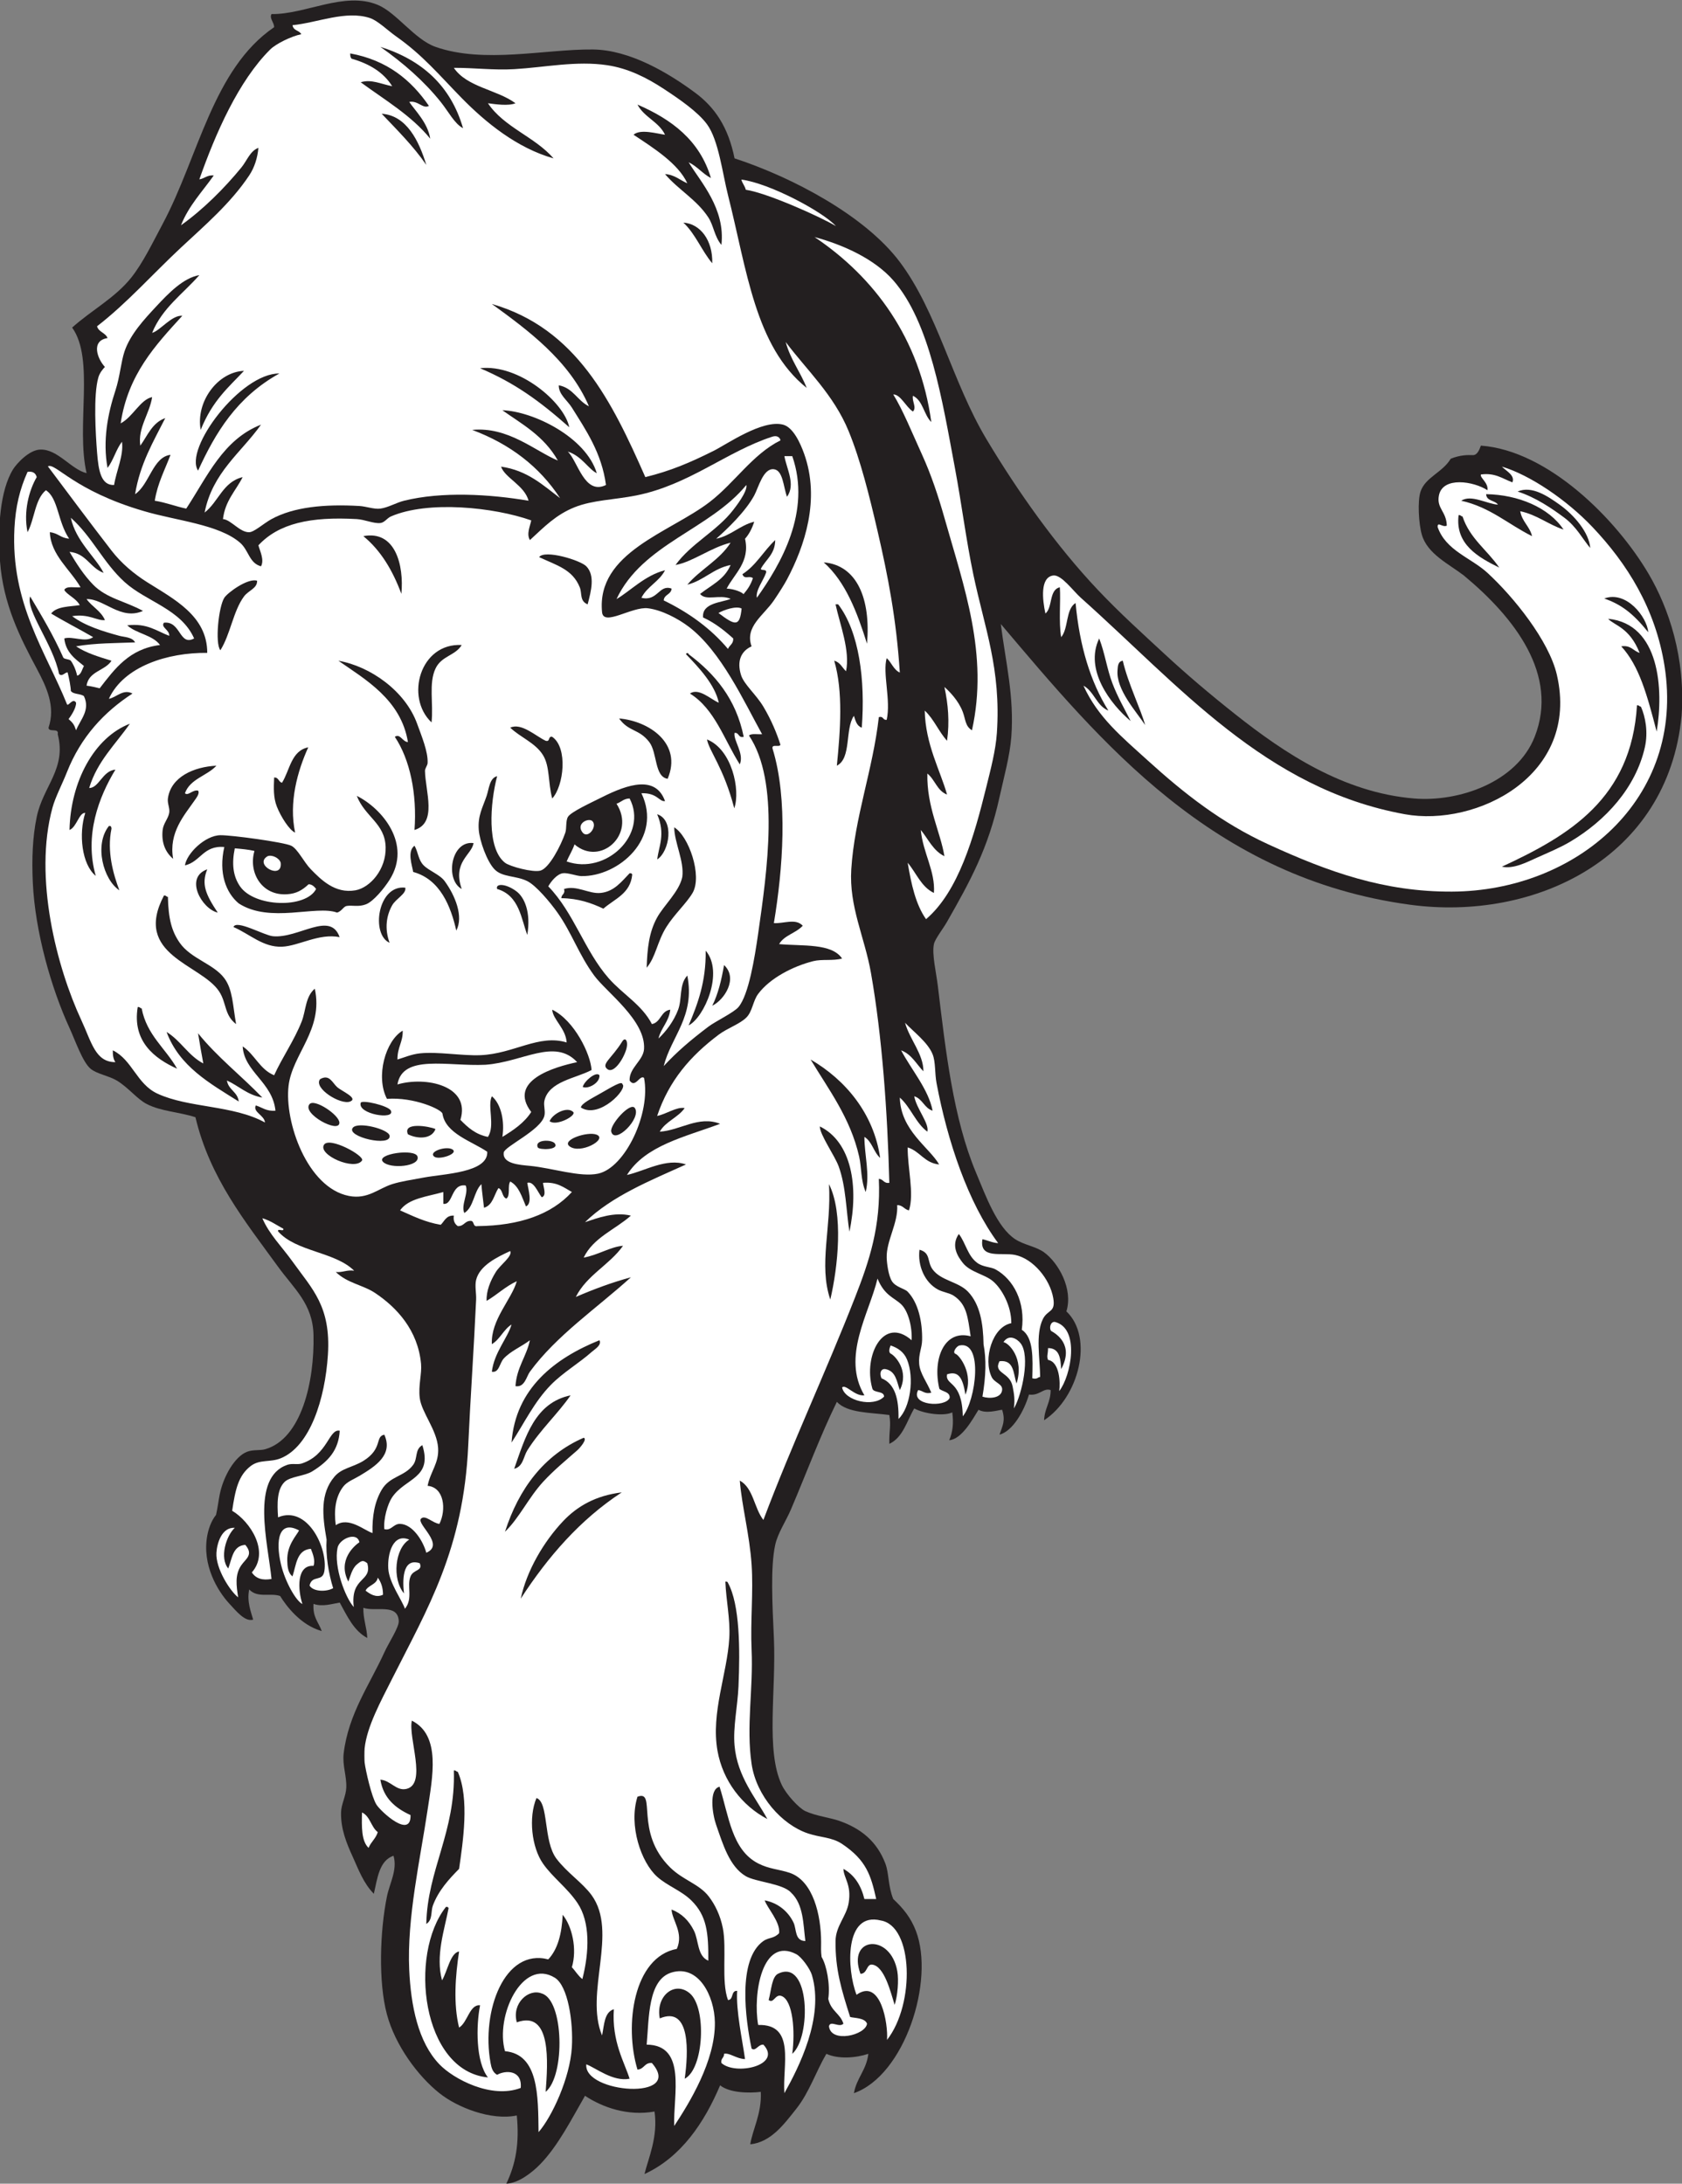
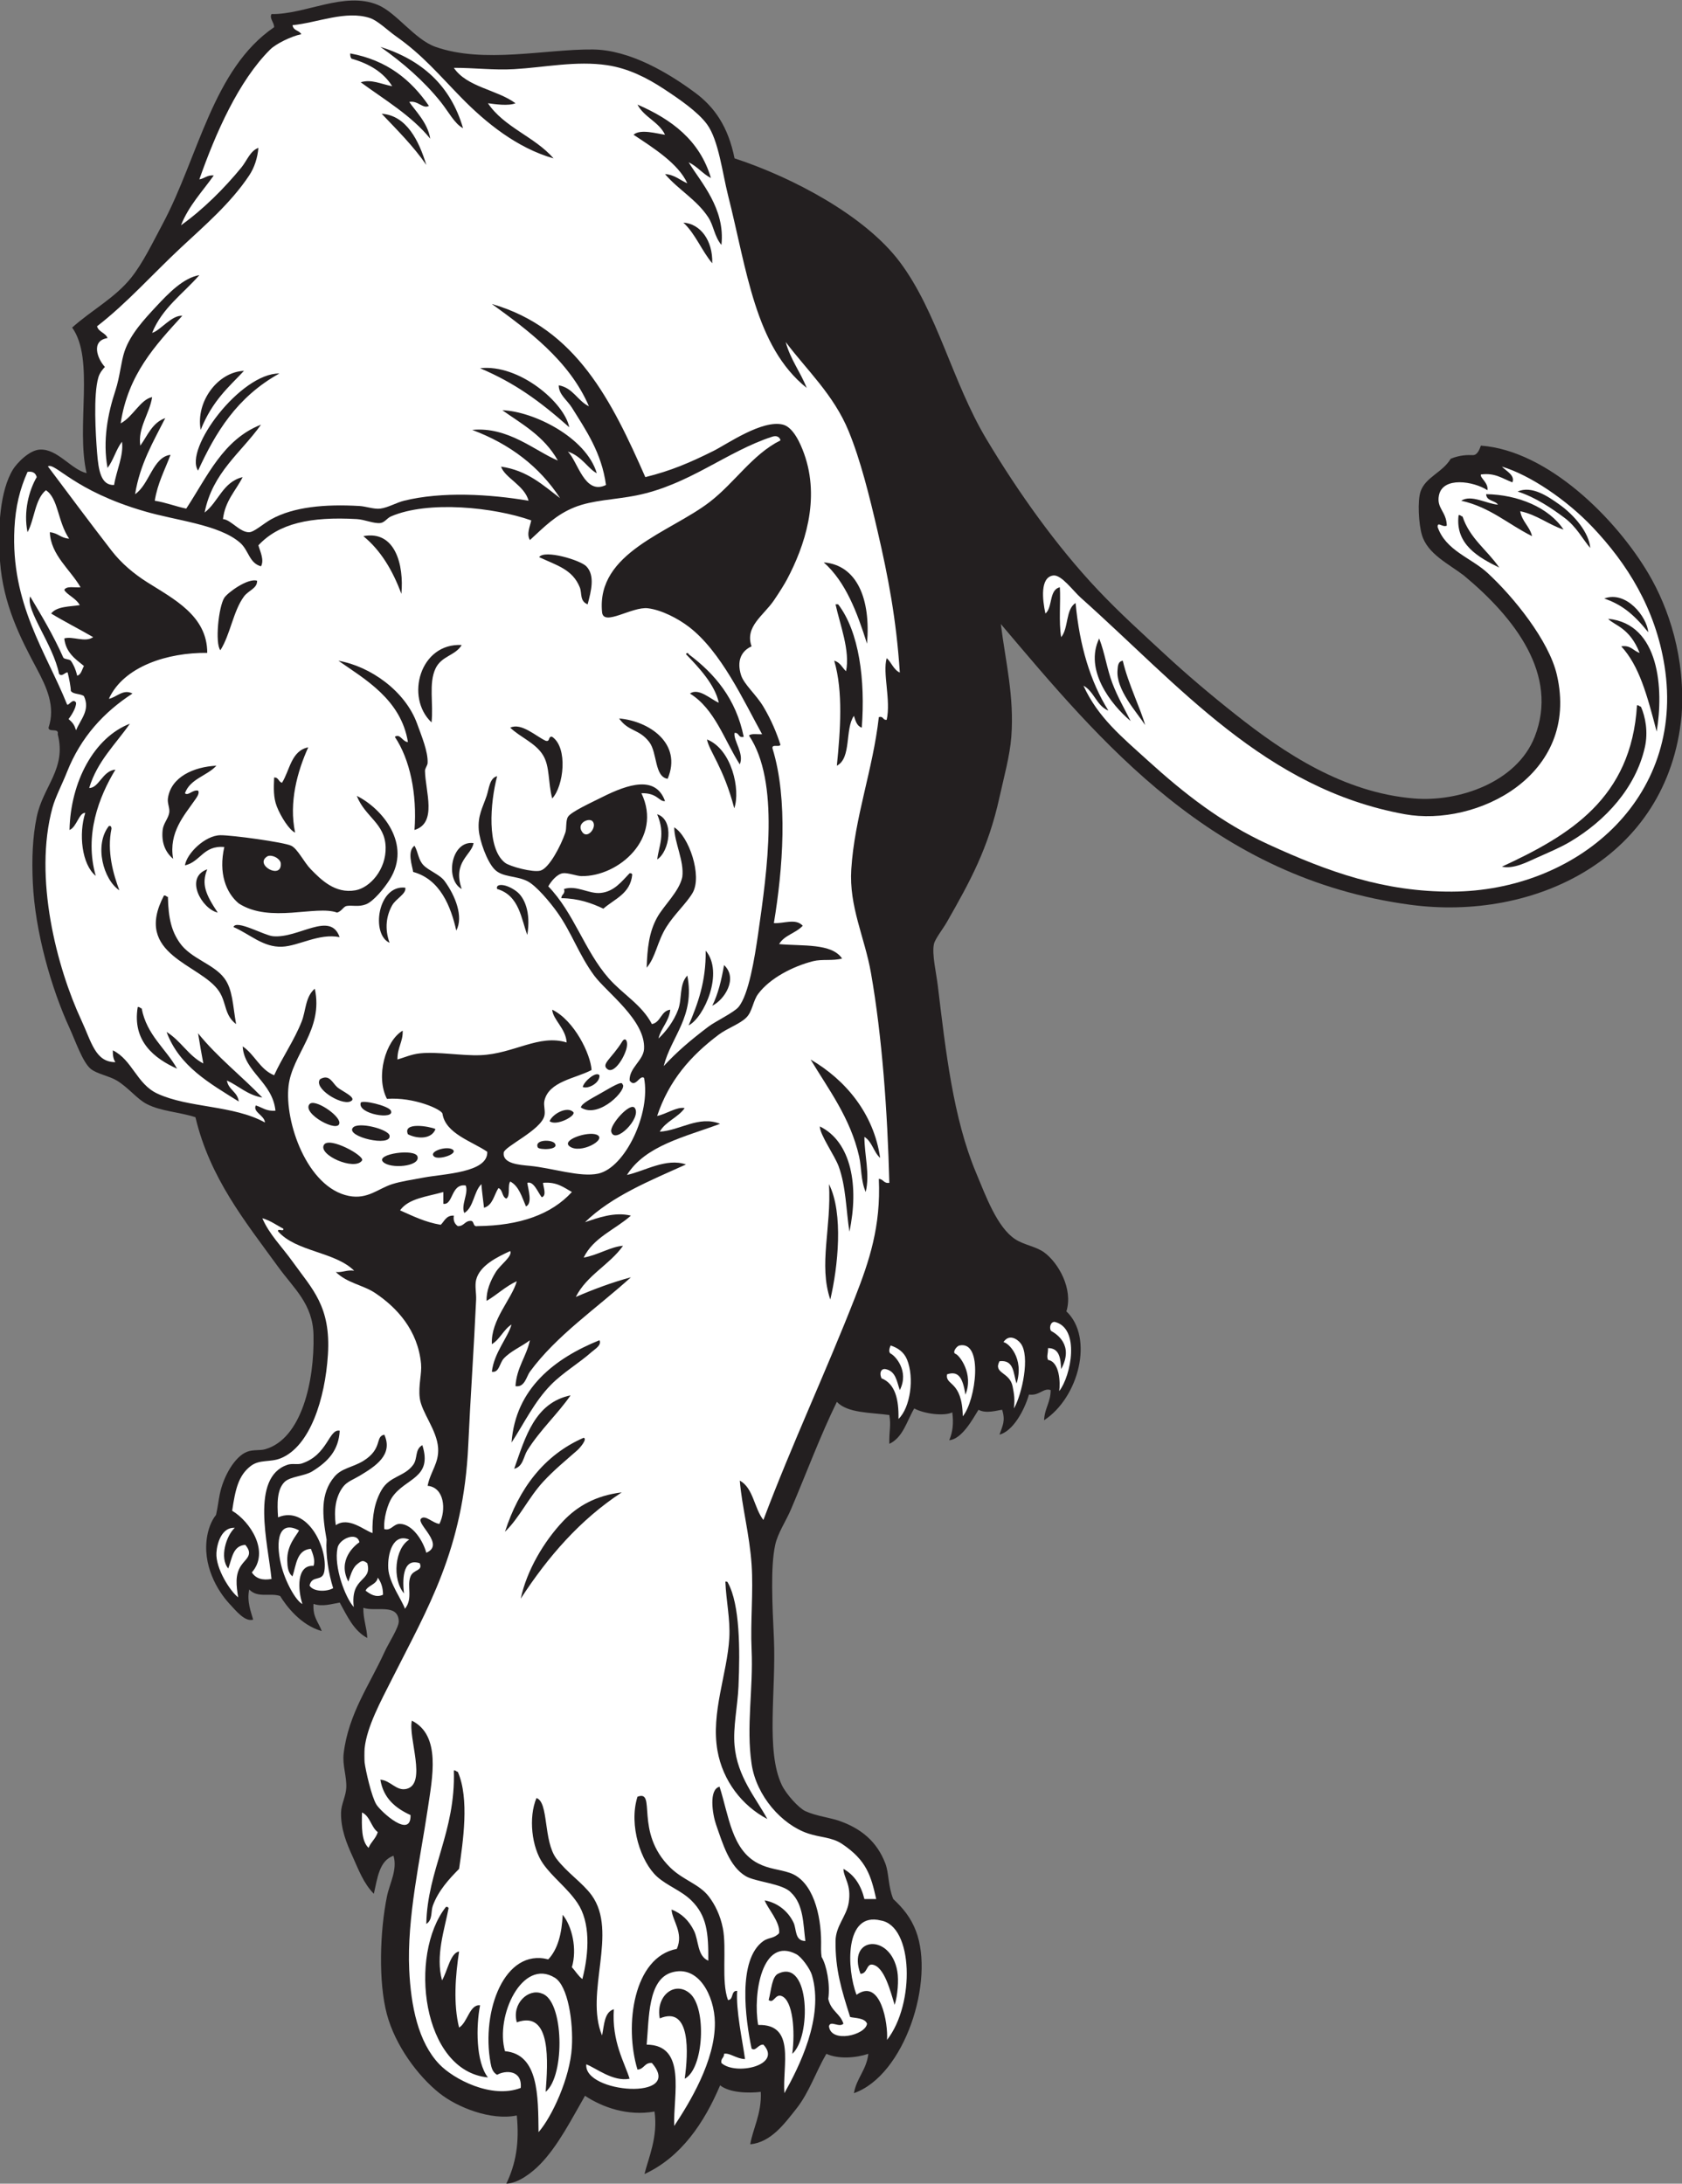
<svg xmlns="http://www.w3.org/2000/svg" viewBox="0 0 615.36 798.867" height="798.867" width="615.36" xml:space="preserve" id="svg2" version="1.1">
  <rect x="0" y="0" width="615.36" height="798.867" fill="#808080" stroke="none" />
  <defs id="defs6" />
  <g transform="matrix(1.333,0,0,-1.333,0,798.867)" id="g10">
    <g transform="scale(0.1)" id="g12">
      <path id="path14" style="fill:#231f20;fill-opacity:1;fill-rule:evenodd;stroke:none" d="m 2016.01,5558.4 c 159.74,-52.33 358.52,-157.58 453.59,-284.4 103.18,-137.63 143.97,-329.5 237.6,-486 87.24,-145.82 192.31,-293.74 306,-414 60.56,-64.05 122.28,-119.57 183.6,-176.4 59.58,-55.2 124.72,-110.51 194.4,-165.6 132.06,-104.4 294.61,-214.17 489.6,-230.4 122.72,-10.22 282.01,44.21 331.2,169.2 66.96,170.16 -54.77,326.85 -194.4,442.81 -41.68,31.88 -99.85,59.07 -115.2,111.6 -8.79,30.03 -12.36,92.57 -3.6,118.79 13.1,39.25 60.44,52.4 82.8,90 25.56,10.49 46.3,10.47 60.59,9.94 11.84,-0.43 18.04,14.14 22.2,26.06 184.46,-13.51 372.17,-201.6 460.81,-352.8 54.21,-92.44 101.44,-229.17 90,-388.8 -37.88,-392.41 -404.42,-564.45 -745.2,-518.4 -541.91,73.22 -849.39,447.05 -1123.2,770.41 13,-104.11 37.22,-198.56 28.8,-309.61 -3.98,-52.5 -20.5,-111.44 -32.4,-165.6 -31.02,-141.16 -80.59,-230.72 -144,-342 -11.31,-19.84 -33.01,-47.04 -36,-61.2 -5.9,-27.9 6.29,-77.65 10.8,-115.2 21.63,-179.92 42.21,-362.19 104.4,-511.19 27.23,-65.24 58.29,-151.06 107.99,-183.6 24.33,-15.94 56.59,-19.63 79.21,-36.01 38.79,-28.11 80.35,-100.22 61.2,-162 75.74,-71.62 34.38,-236.29 -61.2,-298.8 1.2,32.42 17.99,49.21 18.01,82.81 -19.94,6.95 -30.73,-16.35 -59.51,-12.29 -13.46,-45.35 -44.1,-100.09 -80.9,-110.11 8.32,24.98 16.92,37.55 7.2,68.39 -11.69,-1.13 -43.8,-11.87 -64.8,0 -15.81,-25.52 -45.57,-80.62 -80.35,-83.61 9.63,22.52 12.32,46.62 8.36,76.41 -22.59,-11.02 -77.19,-4.14 -104.41,10.8 -20.5,-34.71 -30.74,-79.65 -68.4,-97.19 -0.78,38.34 5.15,49.14 0,79.2 -52.98,7.01 -114.83,5.16 -144,36 -45.69,-93.36 -82.31,-192.68 -126,-295.2 -13.37,-31.39 -36.24,-65.08 -43.2,-97.21 -13.24,-61.09 -7.84,-162.26 -3.6,-255.6 6.56,-144.3 -22.96,-309.01 21.6,-403.21 12.23,-25.84 46.91,-63.78 64.8,-71.99 29.81,-13.65 67.63,-17.63 93.82,-26.912 58.94,-20.879 102.69,-56.172 125.78,-117.09 10.07,-26.582 7.09,-61.582 21.6,-97.187 27.54,-25.625 48.41,-51.504 62.22,-87.637 52.23,-136.699 -30.78,-396.23 -170.21,-445.176 7.32,41.875 34.62,63.77 39.59,108.008 -34.22,-11.484 -82.4,-15.117 -115.2,0 -28.68,-48.828 -46.91,-106.054 -82.8,-151.211 -32.84,-41.308 -68.91,-91.211 -126,-97.187 5.3,38.125 32.1,85.332 28.8,144.004 -31.29,-3.985 -85.7,-3.145 -111.6,17.988 C 1932.89,167.109 1869.18,72.539 1768.86,26.465 1779.4,70.078 1806.32,127.93 1796.4,198.008 1723.11,184.98 1654.16,209.023 1605.6,241.211 1569.84,179.355 1532.33,104.727 1483.2,54.004 1460.08,30.117 1422.86,1.27 1389.6,0 c 26.21,54.668 36.11,111.367 28.8,187.207 -70.37,-14.648 -162.97,21.797 -212.39,61.191 -59.52,47.442 -121.13,131.075 -144.01,215.997 -23.86,88.554 -19.5,228.183 0,324.003 7.28,35.762 29.37,73.204 18,111.602 -39.34,-13.457 -44.03,-61.562 -53.99,-104.395 -28.705,29.102 -42.354,67.325 -57.612,100.801 -17.378,38.106 -33.261,76.66 -32.39,122.404 0.422,22.54 13.527,44.9 14.39,68.4 1.184,32.11 -11.05,61.19 -7.195,93.59 12.895,108.48 71.547,188.97 111.597,277.21 12.43,27.4 40.58,68.9 39.6,86.38 -2.76,49.13 -63.15,24.3 -97.205,36.02 -0.453,-31.66 9.445,-52.97 10.805,-82.81 -37.434,20.17 -55.047,60.15 -75.602,97.2 -22.535,-3.71 -47.617,-12.24 -72,-3.59 -2.316,-37.13 13.407,-49.02 22.625,-74.61 -58.25,16.35 -97.695,69.49 -114.179,96.21 -26.117,9.48 -62.211,-6.58 -84.844,17.99 -7.297,-32.66 5.531,-63.53 10.801,-82.79 -22.313,-6.88 -46.465,23.53 -64.801,43.2 -33.18,35.57 -75.844,107.21 -61.199,187.19 2.933,16.03 9.875,39.63 24.097,57.01 4.352,18.55 6.696,39.22 10.2,56.48 10.207,50.38 41.629,103.64 74.5,116.61 17.308,6.83 35.785,2.98 50.402,7.2 99.844,28.87 135.32,186.49 132.398,313.5 -1.964,85.41 -53.015,126.29 -97.195,187.21 -89.859,123.86 -187.168,243.04 -226.801,410.39 -44.914,14.61 -93.332,15.78 -133.199,36.01 -26.902,13.64 -50.945,45.65 -82.805,64.79 -21.371,12.85 -55.171,18.12 -72,32.4 -21.882,18.59 -41.894,77.43 -57.593,111.6 -49.692,108.13 -94.629,263.64 -100.805,399.6 -2.957,65.19 -0.664,124.87 10.805,180 17.508,84.23 82.207,132.12 57.593,226.8 4.204,18.61 -25.031,3.77 -25.195,18 19.488,57.54 -4.805,110.43 -32.398,162 C 55.512,4242.63 8.645,4334.46 0,4453.2 c -6.566,90.24 -0.137,193.87 36.008,252.01 9.524,15.33 44.637,54.03 75.594,53.99 47.285,0.79 83.691,-54.47 125.996,-64.8 -29.645,129.96 22.894,312.42 -39.594,399.6 53.164,47.75 117.543,81.18 161.996,136.8 32.129,40.21 59.23,96.75 86.402,147.6 98.422,184.19 137.653,425.21 305.996,540 -0.152,13.73 -13.793,24.19 -7.199,36 92.285,-1.64 199.895,63.29 291.601,25.21 51.49,-21.39 101.14,-95.05 158.4,-115.21 133.28,-46.92 301.99,-5.86 432,-7.2 101.33,-1.04 207.47,-64.41 280.8,-118.8 53.97,-40.02 90.76,-94.13 108.01,-180 v 0" />
      <path id="path16" style="fill:#ffffff;fill-opacity:1;fill-rule:evenodd;stroke:none" d="m 4122,4712.4 c 77.3,-23 178.04,-91.48 248.4,-165.6 95.36,-100.47 173.12,-223.96 198,-381.59 57.74,-365.78 -243.23,-617.61 -583.2,-619.21 -186.27,-0.88 -338.83,53.83 -504,129.6 -128.58,58.99 -230.69,139.13 -331.2,230.4 -71.45,64.89 -136.52,117.81 -176.39,205.2 29.57,-16.02 35.9,-55.28 68.39,-68.4 -49.29,79.11 -79.14,177.67 -90,295.2 -27.64,-16.75 -19.04,-69.76 -39.6,-93.6 -7.09,42.79 -0.96,98.9 -3.6,136.8 -30.37,-6.82 -19.16,-55.24 -39.6,-72 -8.32,38.21 -14.96,99.74 21.6,104.41 22.16,2.81 54.54,-42.44 75.59,-61.21 269.26,-240.07 506.14,-524.43 889.21,-594 195.76,-35.55 481.61,105.54 417.25,382.84 -21.76,93.78 -119.21,214.15 -190.45,279.56 -45.7,41.95 -114.26,60.83 -136.8,126 -0.28,16.13 13.34,-2.19 25.2,3.61 -0.73,38.72 -28.57,47.21 -21.6,82.79 10.4,53.03 95.81,38.89 133.2,14.4 2.88,20.99 -21.18,33.9 -18.01,43.2 38.75,5.22 57.71,-10.68 86.41,-21.6 8.32,19.07 -17.8,31.77 -28.8,43.2 z M 4280.4,4608 c -31.64,22.55 -76.11,53.21 -115.2,36 48.92,-15.58 94.78,-46.81 128.47,-72 33.18,-24.79 49.31,-57.5 70.84,-83 -3.13,42.25 -43.72,90.21 -84.11,119 z m -201.6,28.8 c 0.8,-19.6 24.27,-16.52 32.4,-28.8 -31.13,2.23 -73.29,28.6 -100.8,10.8 79.52,-17.67 129.33,-65.07 194.4,-97.2 -6.49,27.11 -27.53,39.67 -32.4,68.4 46.49,-9.91 76.48,-36.32 118.8,-50.39 -40.19,60.66 -124.85,95.86 -212.4,97.19 z m 36,-201.59 c -32.57,47.82 -80.96,79.83 -100.8,140.39 -4.61,0.2 -4.98,4.62 -10.8,3.6 -10.04,-80.95 56.1,-116.62 111.6,-143.99 z m 288.3,-84.71 c 45.59,-16.45 76.9,-38.41 120.7,-92.69 -3.59,42.25 -60.29,114.88 -120.7,92.69 z m 96.9,-149.3 c -17.45,5.35 -23.73,21.86 -50.4,18 49.42,-53.72 70.74,-132.87 97.2,-234 19.4,114.88 8.83,295.76 -133.19,309.6 17.07,-18.65 58.71,-23.41 86.39,-93.6 z M 3103.2,4014 c -16.91,33.72 -35.72,65.65 -50.4,104.4 -14.6,38.53 -20.3,81.67 -36,122.4 -41.39,-86.1 31.52,-180.65 86.4,-226.8 z m -36,140.4 c -5.23,-53.67 52.76,-115.73 75.6,-151.2 -10.39,40.15 -47.51,115.6 -61.2,176.41 -14.01,-1.75 -13.57,-16.75 -14.4,-25.21 z m 1054.8,-540 c 32.26,-6.77 66.43,11.41 97.2,25.21 29.22,13.09 63.18,27.28 90,43.19 97.6,57.9 180.18,148.36 205.19,259.2 9.53,42.16 1.49,83.85 -10.78,111.61 -4.61,0.19 -5,4.61 -10.81,3.59 -15.5,-255.71 -185.4,-357 -370.8,-442.8 v 0" />
      <path id="path18" style="fill:#ffffff;fill-opacity:1;fill-rule:evenodd;stroke:none" d="m 75.602,4698 c 15.453,2.25 22.324,-4.08 25.203,-14.39 -20.938,-35.65 -37.043,-94.73 -25.203,-151.21 19.426,35.77 20.047,90.35 50.406,115.2 34.34,-22.39 31.898,-85.81 63.734,-132.97 -24.371,2.03 -29.199,15.12 -52.945,17.77 2.301,-62.51 56.23,-102.44 84.281,-151.2 -16.488,-1.51 -38.515,4.64 -44.676,-7.2 7.043,-13.26 32.016,-22.4 42.559,-41.72 -26.324,-4.37 -62.906,-2.73 -78.563,-23.08 37.329,-22.67 77.27,-42.72 115.204,-64.8 -21.391,-15.67 -57.332,3.51 -79.2,-3.6 4.391,-38.81 30.118,-56.28 53.996,-75.59 -5.32,-9.08 -7.269,-23.51 -18.546,-26.64 -4.899,20.86 -12.633,34.6 -17.454,41.04 -4.601,4.99 -15.89,3.3 -20.496,8.29 -28.711,64.29 -59.359,114.55 -91.097,168.1 -13.25,-36.73 63.758,-133.03 79.191,-212.39 8.067,-9.6 17.262,5.48 23.641,3.85 4.035,-16.26 8.644,-39.55 8.761,-50.66 6.778,-10.02 26.653,-6.94 36,-14.4 18.036,-38.72 -9.972,-64.24 -21.597,-93.6 -5.067,15.33 -8.957,20.7 -20.594,30.7 6.219,8.18 21.086,30.01 20.594,44.9 -8.93,15.56 -22.399,-13.04 -25.203,-3.6 -57.813,143.58 -154.614,275.47 -143.996,482.4 3.051,59.51 14.695,107.25 36,154.8 v 0" />
-       <path id="path20" style="fill:#ffffff;fill-opacity:1;fill-rule:evenodd;stroke:none" d="m 2048.4,4662 c 3.98,-18.16 -31.49,-62.5 -36,-68.39 -44.33,-57.85 -115.38,-91.81 -158.4,-151.21 47.75,8.67 96.29,47.7 151.2,61.21 -30.31,-47.7 -82.95,-73.06 -118.8,-115.21 46,11.6 70.73,44.48 118.8,54 -17.35,-40.24 -51.54,-54.08 -83.76,-79.46 16.14,-20.28 53.69,-0.21 83.96,-13.41 -23.12,-10.25 -79.52,-10.21 -75.8,-51.13 32.14,-14.66 58.11,-35.49 82.8,-57.6 0.85,-15.25 -10.5,-18.3 -14.4,-28.8 -47.12,56.08 -106.98,99.43 -176.4,133.21 1.17,16.82 20.42,15.57 21.6,32.39 -34.77,12.62 -37.95,-36.04 -82.8,-25.2 15.58,31.23 49.13,44.47 64.8,75.6 -54.89,-13.62 -97.25,-58.59 -133.2,-79.2 71.45,151.75 255.85,190.55 356.4,313.2 v 0" />
-       <path id="path22" style="fill:#ffffff;fill-opacity:1;fill-rule:evenodd;stroke:none" d="m 194.398,4572 c 58.555,-51.94 88.957,-123.21 147.598,-176.4 59.703,-54.14 154.981,-73.83 190.809,-154.8 -41.129,-22.15 -36.149,48.66 -82.805,43.2 -9.926,-12.52 16.055,-19.8 14.398,-36 -34.812,13.19 -60.57,35.43 -115.199,28.8 25.02,-22.98 69.766,-26.23 90,-54 -84.465,-10.34 -124.195,-65.4 -165.601,-118.8 -11.86,2.54 -23.012,5.79 -36,7.2 5.644,39.96 50.601,40.6 68.41,68.41 -34.793,10.8 -69.961,21.24 -97.207,39.59 52.941,9.24 110.219,8.65 162.004,10.8 -7.543,14.69 -30.16,14.44 -43.207,18 -45.192,12.35 -94.024,27.19 -129.594,54 46.742,7.29 68.406,-13.5 90,-10.8 -10.797,25.21 -35.445,36.55 -50.406,57.6 46.91,1.93 93.91,-59.66 154.8,-32.4 -48.66,26.8 -99.972,34.22 -136.796,72 -25.235,25.89 -45.668,57.58 -64.797,90 46.383,-4.01 56.539,-44.26 93.593,-57.6 -22.433,43.69 -76.347,86.76 -90,151.2 v 0" />
-       <path id="path24" style="fill:#ffffff;fill-opacity:1;fill-rule:evenodd;stroke:none" d="m 1584,3078 c -61.55,-13.09 -191.75,-50.34 -126,-136.79 -19.2,-30.02 -48.68,-49.73 -79.2,-68.4 6.58,42.95 -3.23,89.96 -28.8,111.58 -13.15,-26.42 9.57,-80.44 -10.8,-111.58 -34.1,6.7 -55.45,26.15 -75.6,46.8 28.94,93.39 -94.38,120.2 -172.8,97.19 14.26,84.08 138.12,49.07 241.2,54 102.41,7.15 190.03,74.26 252,7.2 v 0" />
+       <path id="path24" style="fill:#ffffff;fill-opacity:1;fill-rule:evenodd;stroke:none" d="m 1584,3078 v 0" />
      <path id="path26" style="fill:#ffffff;fill-opacity:1;fill-rule:evenodd;stroke:none" d="m 1519.2,5558.4 c -51.24,59.16 -135.72,85.09 -180,151.21 20.9,-2.68 55.75,-8.01 75.6,0 -50.39,37.42 -133.33,43.94 -169.2,97.19 55.75,0.25 109.2,-6.87 165.6,-3.6 83.9,4.87 170.73,23.6 255.6,10.8 58.11,-8.76 108.86,-34.67 154.8,-64.8 43.19,-28.32 93.79,-63.19 118.8,-97.2 31.87,-43.34 42.48,-134.76 57.6,-194.4 52.11,-205.59 74.16,-415.74 216,-529.2 -17.2,44 -44.62,77.78 -57.61,126 57.77,-77.09 131.62,-144.34 172.81,-244.79 32.65,-79.64 56.78,-177.11 79.2,-273.61 28.87,-124.32 51.72,-242.34 61.2,-388.8 -17.35,7.85 -22.67,27.73 -35.99,39.6 -11.84,-40.69 11.95,-115.23 0,-169.2 -11.35,-1.74 -8.16,11.05 -21.61,7.2 -16.28,-144.53 -66.64,-275.19 -75.61,-417.6 -6.44,-102.51 36.7,-186.06 54.01,-284.4 30.65,-174.04 45.45,-382.12 50.4,-576 -15.71,-2.5 -16,10.39 -28.8,10.8 6,-130.14 -26.56,-226.19 -64.8,-324.01 -81.16,-207.57 -172.99,-402.26 -252,-611.99 -25.5,32.11 -27.43,87.78 -64.8,108.01 6.05,-72.79 26.74,-147.4 32.4,-230.41 5.16,-75.7 -3.61,-154.57 0,-234 4.88,-107.39 -15.28,-209.75 0,-313.19 12.98,-87.93 82.77,-166.58 154.8,-190.799 33.75,-11.348 65.33,-9.863 93.6,-28.809 66.98,-44.843 79.18,-86.777 93.6,-151.191 -10.8,0 -21.6,0 -32.4,0 -9.19,37.617 -27.42,66.172 -57.6,82.793 0.96,-25.801 22.74,-43.145 14.4,-93.594 -6.07,-36.738 -35.55,-63.066 -36,-104.414 -0.86,-78.34 16.45,-134.297 40.08,-208.535 11.8,-3.223 40.31,-1.875 46.32,-18.262 -3.55,-31.523 -99.1,-54.629 -104.4,-7.187 3.67,17.558 28.21,-5.059 39.6,7.187 -8.92,28.34 -33.75,33.711 -41.55,67.969 5.75,39.043 -4.42,92.285 -18.3,115.039 -2.2,15.723 -1.36,27.402 -1.34,40.195 0.12,73.575 -21.6,169.082 -86.41,190.801 -29.22,9.805 -56.25,10.235 -86.4,25.742 -72.62,37.344 -80.35,130.545 -105.9,210.565 -30.29,-7.38 -19.33,-76.21 -9.57,-104.119 18.47,-52.813 36.29,-114.688 81.46,-141.426 26.92,-15.957 101.52,-20.098 124.01,-44.766 34.97,-32.539 33.58,-87.461 39.6,-133.203 -29.62,0.195 -23.88,32.52 -32.4,50.41 -14.5,30.469 -42.44,54.141 -79.2,61.192 6.54,-20.606 43.19,-58.985 39.6,-90 -14.17,-15.45 -28.6,-11.231 -43.2,-21.602 -71.79,-50.937 -49.28,-214.648 -32.4,-295.195 11.34,-8.711 17.56,11.758 32.4,10.801 53.09,-56.993 -76.51,-85.664 -115.2,-50.391 -2.37,13.164 7.79,13.809 7.2,25.195 14.54,3.789 35.28,-14.277 57.6,-14.394 -7.07,51.093 -25.26,133.515 -21.6,187.187 -17.91,1.114 -8.98,-24.609 -25.2,-25.195 -19.02,51.68 -2.83,140.801 -14.13,197.519 -6.98,35.02 -21.41,64.317 -38.31,86.407 -26.75,34.941 -70.19,44.609 -105.96,79.668 -99.84,97.871 -36.25,214.492 -90,194.412 -24.68,-78.787 9.85,-179.998 54,-219.608 27.62,-24.785 66.36,-38.125 93.6,-64.804 42.98,-42.071 47.36,-89.61 46.8,-165.586 -30.8,13.086 -25.82,55.527 -39.6,82.793 -13.75,27.226 -33.15,46.758 -61.2,57.597 1.37,-29.765 34.01,-63.925 14.4,-108.007 -119.17,-22.364 -144.67,-209.942 -108,-331.192 18.52,0.684 18.78,19.629 39.6,18.008 90.5,-104.395 -188.2,-83.281 -180,-3.613 26.49,-10.039 73.24,-48.438 118.8,-39.59 -13.85,44.824 -49.25,101.914 -43.2,190.801 -26.62,-8.184 -26.29,-43.321 -32.4,-72.012 -48.77,117.285 45.33,283.437 -28.8,385.215 -24.51,33.633 -67.28,61.504 -96.3,99.883 -36.79,48.691 -20.7,155.355 -54.9,166.505 -22.38,-53.42 -13.22,-135.392 18,-180.002 26.87,-38.378 66.37,-66.269 94.5,-107.988 35.4,-52.48 32.61,-134.297 13.5,-208.808 -11.68,8.73 -18.85,21.953 -28.8,32.402 15,50.664 0.42,112.461 -25.2,144.004 -2.43,-51.563 -13.38,-94.629 -39.6,-122.403 -119.71,31.348 -184.47,-140.957 -158.4,-284.394 2.33,-12.852 5.77,-25.645 18,-32.402 22.36,12.871 69.35,14.179 64.8,-35.996 -80.57,-30.938 -184.63,24.589 -223.19,64.785 -58.53,60.996 -78.24,160.82 -82.81,259.199 -6.63,142.5 30.35,304.238 50.4,439.203 13.21,88.82 37.68,204.23 -43.2,244.8 -10.46,-46.76 42.12,-173.14 -14.39,-187.21 -28.32,-7.03 -43.65,23.19 -72.01,25.22 8.5,-51.51 41.75,-78.26 82.8,-97.21 1.68,-66.776 -81.28,9.24 -93.6,28.81 -13.44,21.35 -29.57,93.3 -32.4,115.2 -0.72,5.54 -0.839,31.69 0,39.59 6.31,59.39 44.34,128.73 75.6,190.8 96.69,192.03 195.78,354.18 208.8,640.8 5.81,127.87 15.19,260.06 21.6,399.61 0.77,16.77 -3.98,37.75 0,54 9.75,39.77 58.32,62.93 93.6,79.2 6.73,-14.4 -26.7,-36.99 -39.6,-57.6 -14.83,-23.69 -26.62,-52.87 -25.2,-79.2 28.78,16.82 51.55,39.63 82.8,53.99 -13.91,-49.79 -71.64,-105.84 -68.4,-172.8 22.46,13.54 31.96,40.04 54,54.01 -10.25,-36.58 -47.84,-76.96 -54,-129.61 20,-3.61 20.88,23.26 32.4,35.99 18.71,20.69 50.62,33.87 72,50.41 -9.68,-45.52 -36.26,-74.14 -39.6,-125.99 25.43,-4.24 30.1,26.62 39.6,39.59 72.91,99.69 183.73,174.37 277.2,259.2 -53.73,-14.67 -103.46,-33.34 -151.2,-54.01 30.02,59.98 92.27,87.74 129.6,140.41 -34,-2.38 -67.96,-25.23 -108,-32.4 26.54,55.06 86.39,76.82 129.6,115.2 -45.53,11.03 -91.3,-6.43 -126,-17.99 73.72,71.48 177.08,113.32 277.2,158.4 -54.16,18.84 -113.32,-18.3 -162,-28.81 50.68,81.33 159.65,104.35 255.6,140.41 -58.55,23.34 -110.04,-18.4 -165.6,-21.6 16.05,28.34 50.18,38.61 68.4,64.8 -22.6,3.93 -50.13,-16.58 -75.6,-21.6 32.44,96.66 91.19,164.71 169.2,223.2 23.95,17.95 57.34,28.73 75.6,46.8 16.85,16.66 17.96,45.35 32.4,64.79 32.13,43.26 95.33,75.88 151.2,90 24.22,6.12 53.16,0.19 79.2,7.2 -28.33,42.48 -107.92,33.69 -172.8,39.6 13.94,24.45 46.56,30.23 64.8,50.4 -19.52,21.23 -52.18,5.4 -79.2,7.21 24.61,147.95 39.36,339.59 -3.6,478.79 -3.32,14.12 18.99,2.62 21.6,10.8 -9.7,30.35 -24.02,66.16 -46.8,104.41 -19.77,33.19 -53.08,60.91 -61.2,86.39 -12.23,38.38 -0.23,66.05 28.8,79.2 -19.28,54.09 32.85,84.37 61.2,126.01 14.06,20.63 28.78,43.99 36,57.59 47.99,90.47 92.25,219.35 46.8,345.6 -9.92,27.57 -29.5,71.97 -57.6,79.2 -56.94,14.67 -154.11,-53.72 -190.8,-72 -65.61,-32.69 -117.14,-54.7 -187.2,-71.99 -91.43,207.36 -189.18,408.41 -421.2,475.19 96.62,-70.25 212.51,-154.66 266.4,-280.8 -31.58,15.22 -43.22,50.38 -82.8,57.6 -0.32,-25.17 23.25,-40.74 36,-61.2 38.03,-60.99 81.77,-123.97 93.6,-212.4 -59.38,-28.96 -77.38,65.95 -104.86,91.71 38.22,-11.92 56.86,-48.47 79.66,-59.31 -29.56,98.56 -173.73,169.8 -259.2,172.8 51.18,-36.56 114.09,-69.78 152.33,-138.15 -62.65,26.22 -136.6,93.81 -235.12,84.15 103.93,-38.86 184.7,-100.88 241.19,-187.2 -47.15,35.65 -89.58,76.03 -162,86.4 10.91,-31.33 64.04,-50.97 75.6,-93.6 -106.97,18.14 -237.8,25.81 -342,0 -20.77,-5.14 -43.59,-18.78 -64.8,-21.6 -17.14,-2.28 -38.84,6.12 -57.598,7.2 -95.605,5.55 -180.328,-2.7 -241.203,-36 -21.644,-11.84 -47.34,-35.6 -61.199,-36 -25.82,-0.74 -50.371,34.65 -72.004,36 5.91,50.5 35.129,77.68 54.012,115.21 -54.324,-12.89 -66.367,-68.04 -104.406,-97.21 21.757,110.24 100.039,163.97 154.8,241.2 -104.398,-40.8 -147.539,-142.86 -205.203,-230.4 -29.82,6.18 -55.297,16.71 -86.398,21.6 7.758,48.65 27.926,84.88 43.203,126 -48.441,-5.73 -57.707,-81.37 -97.199,-108 13.625,83.58 50.179,144.21 82.793,208.8 -35.575,-12.42 -48.41,-47.59 -68.399,-75.6 -7.609,48.44 25.406,87.38 32.399,133.2 -32.145,-6.27 -53.133,-54.84 -86.399,-72 20.27,134.54 95.371,214.23 169.199,295.2 -29.015,2.58 -61.531,-41.61 -82.8,-46.79 27.707,68.3 84.82,107.18 129.597,158.39 -43.39,-7.41 -83.664,-48.58 -118.797,-86.4 -32.269,-34.73 -70.347,-75.49 -86.402,-122.4 -9.906,-28.95 -12.711,-70.12 -25.199,-108 -21.039,-63.81 -35.317,-137.51 -21.598,-212.4 16.141,21.08 23.453,50.95 39.602,72 5.238,-37.66 -15.656,-80.32 -21.598,-118.8 -35.898,-1.34 -42.875,39.03 -46.801,90 -3.75,48.67 -10.562,156.46 3.598,205.2 3.789,13.06 12.652,23.22 18.004,28.8 -21.184,22.82 -38.816,72.3 7.195,79.21 -5.433,14.96 -24.562,16.23 -28.797,32.39 81.27,62.71 152.801,143.61 230.395,216.01 64.941,60.57 136.266,121.5 187.203,197.99 14.43,21.67 22.965,48.36 25.199,75.6 -22.683,-8.2 -31.062,-34.78 -46.801,-54 -45.648,-55.75 -104.406,-114.94 -165.601,-158.4 21.422,54.19 58.75,92.45 90,136.8 -18.406,1.62 -25,-8.6 -39.602,-10.8 44.614,126.67 107.602,270.1 194.407,356.4 15.761,15.68 57.855,36.41 85.441,41.98 -6.617,11.62 -21.184,8.6 -24.238,24.74 68.836,6.78 146.226,41.35 212.395,19.69 21.72,-7.11 48.77,-34.03 72,-50.41 73.6,-51.87 117.41,-105.34 180,-169.2 65.57,-66.89 151.48,-137.11 252,-165.6 z m -309.6,154.8 c 21.22,-26.47 38.06,-60.06 61.2,-72 -33.68,116.32 -112.68,187.32 -226.8,223.2 62.59,-44.11 119.61,-93.8 165.6,-151.2 z M 964.801,5832 c 48.559,-13.84 87.659,-37.14 111.599,-75.6 -31.45,6.05 -57.25,19.91 -86.4,10.8 66.48,-48.72 139.17,-91.23 190.8,-154.8 -6.71,43.71 -42.17,77.81 -57.6,100.8 24.13,4.84 37.4,-20.09 54,-10.8 -48.88,71.12 -114.6,125.41 -216.001,144 -0.269,-6.27 0.805,-11.19 3.602,-14.4 z M 1825.2,5623.2 c -22.5,2.93 -67.69,16.74 -86.4,0 54.81,-36.39 122.63,-78.96 147.6,-133.2 -20.33,8.48 -34.18,23.43 -61.2,25.21 36.32,-42.82 87.03,-70.09 118.8,-118.81 15.06,-23.08 16.29,-51.88 36,-75.6 10.91,99.72 -56.28,171.71 -90,226.8 23.69,-11.1 38.18,-31.42 61.2,-43.2 -30.74,103.67 -107.89,160.91 -201.6,201.6 17.99,-34.81 58.62,-46.98 75.6,-82.8 z M 1170,5540.41 c -19.91,65.29 -53.81,135.78 -122.4,140.39 42.63,-44.96 86.72,-88.47 122.4,-140.39 z m 784.8,-270 c 1.84,63.05 -32.98,108.61 -79.2,111.59 32.96,-30.64 50.16,-77.04 79.2,-111.59 z m -392.4,-450 c -13.81,68.46 -138.26,174.21 -244.8,161.99 95.15,-40.45 162.36,-89.04 244.8,-161.99 z M 550.805,4813.2 c 32.597,81.43 77.808,118.01 118.797,162.01 -72.004,-2.83 -132.961,-85.02 -118.797,-162.01 z m -7.207,-111.82 c 47.511,103.4 105.672,201.38 223.199,266.62 -106.785,0.93 -262.598,-207.12 -223.199,-266.62 z M 2379.6,4226.4 c 10.52,122.12 -26.94,215.46 -118.8,223.21 60.33,-53.68 91.43,-136.57 118.8,-223.21 z m -57.6,-75.6 c -10.61,9.8 -16.05,24.76 -32.4,28.81 24.87,-84.61 16.79,-191.9 7.2,-288.01 40.69,20.51 21.72,100.68 46.81,136.8 4.4,-13.59 8.01,-27.98 21.59,-32.4 10,130.84 -7.24,263.35 -64.8,338.4 -2.4,0 -4.8,0 -7.2,0 12.09,-55.71 40.53,-127.35 28.8,-183.6 z m 36,-1331.99 c 6.88,-30.43 4.06,-65.02 18,-97.21 11.89,49.88 -3.58,101.45 -3.6,151.21 21.14,-12.48 25.31,-41.89 43.2,-57.61 -17.4,121.85 -95.24,214.34 -190.8,270 48.36,-80.95 109.07,-159.71 133.2,-266.39 z m -56.24,-26.82 c 20.25,-55.72 20.27,-119.59 29.51,-179.26 26.59,124.57 5.59,246.53 -81.27,288.87 0,-22.65 41.18,-80.49 51.76,-109.61 z m -22.96,-365.58 c 21,89.33 36.73,236.48 -3.6,316.79 7.09,-119.76 -29.05,-220.45 3.6,-316.79 z M 1404,2034 c 34.81,53.21 62.15,111.57 108,158.4 32.8,33.52 77.98,60 111.6,90 8.53,7.62 28.61,18.87 21.6,32.4 C 1522.97,2265.43 1414.79,2182.81 1404,2034 Z m 7.2,-71.99 c 24.6,5.74 25.57,33.73 36,50.39 35.26,56.31 84.03,100.65 118.81,151.19 -98.22,-20.58 -123.86,-113.75 -154.81,-201.58 z m -25.19,-172.81 c 39.53,38.22 64.44,93.22 104.39,136.8 29.26,31.91 63.39,59.84 93.6,86.4 8.14,7.15 28.71,31.45 18,34.75 -108.78,-47.23 -178.15,-139.81 -215.99,-257.95 z m 43.19,-183.59 c 74.69,114.9 162.59,216.6 277.2,291.6 -71.36,-8.64 -122.06,-37.91 -160.95,-79.01 -53.31,-56.31 -99.89,-135.97 -116.25,-212.59 z m 572.4,-108.01 c -5.58,-98.09 -50.97,-205.1 -32.4,-309.59 14.65,-82.44 67.44,-150.86 136.8,-187.21 -31.57,58.24 -82.41,115.76 -89.99,201.6 -4.51,50.88 8.38,106.99 10.79,161.99 4.49,102.19 3.81,224.95 -28.8,284.42 -0.79,2.79 -3.02,4.18 -7.2,3.59 2.15,-53.26 13.75,-103.01 10.8,-154.8 z M 1170,712.813 c 18,11.23 11.97,34.042 18,50.39 15.3,41.426 44.73,73.145 72,100.801 10.47,73.242 29.06,192.516 -3.6,266.406 -4.6,0.2 -4.98,4.61 -10.8,3.59 5.3,-168.512 -72.74,-272.828 -75.6,-421.187 z m 169.2,-421.211 c -33.52,42.48 -32.77,141.269 -21.6,198.007 -28.76,3.067 -34.14,-47.129 -57.6,-61.211 -16.12,64.649 -10.16,142.5 0,208.809 -23.99,-3.652 -31.98,-54.394 -46.8,-79.199 -18.24,67.441 6.5,138.125 18,197.988 -0.79,2.813 -3.02,4.199 -7.2,3.613 -103.73,-131.211 -66.04,-450.586 115.2,-468.007 v 0" />
      <path id="path28" style="fill:#ffffff;fill-opacity:1;fill-rule:evenodd;stroke:none" d="m 734.398,3643.2 c 11.524,4.82 32.282,-4.61 36,-18 5.641,-49.2 -75.539,-5.29 -36,18 z m 864.192,65.41 c -18.9,24.85 17.64,41.23 27.58,30.56 13.95,-14.97 -12.95,-49.78 -27.58,-30.56 v 0" />
-       <path id="path30" style="fill:#ffffff;fill-opacity:1;fill-rule:evenodd;stroke:none" d="m 1555.2,3628.8 c 6.69,16.11 15.26,28.74 21.6,46.8 71.26,-61.46 169.48,27.95 115.2,111.6 12.63,4.17 19.43,14.17 36,14.4 51.66,-98.62 -64.85,-211.03 -172.8,-172.8 z m -856.802,28.8 c -17.23,-57.94 19.125,-123.8 90,-118.8 24.438,1.73 40.196,10.23 58.555,27.33 6.188,0.22 13.66,-3.17 20.645,-12.93 -27.828,-53.92 -169.004,-50.48 -208.797,7.21 -19.383,28.09 -23.039,62.26 -14.403,104.39 18.754,-1.65 37.512,-3.28 54,-7.2 v 0" />
      <path id="path32" style="fill:#ffffff;fill-opacity:1;fill-rule:evenodd;stroke:none" d="m 1652.4,4312.8 c 3.96,-40 82.08,16.24 126,10.81 37.99,-4.71 82.58,-28.38 111.6,-50.41 89.09,-67.61 151.39,-204.43 201.6,-295.2 -12.22,-0.97 -29.19,2.79 -36,-3.6 85.18,-126.94 50.08,-369.99 25.2,-543.6 -9.58,-66.84 -25.86,-168.06 -54,-201.6 -12.71,-15.15 -63.38,-39.26 -82.8,-54 -49.91,-37.88 -84.68,-67.51 -122.4,-108 20.67,81.82 86.5,136.04 64.8,248.4 -22.97,-24.31 -13.88,-63.51 -25.2,-93.6 -12,-31.89 -33.45,-60.04 -54,-79.2 7.27,29.93 28.58,45.82 32.4,79.2 -26.34,-3.66 -25.4,-34.59 -50.4,-39.6 -27.46,53.14 -79.94,81.7 -118.8,126 -66.22,75.5 -94.94,179.02 -165.6,252.01 7.76,14.16 23.93,33.46 39.6,35.99 13.27,2.15 37.91,-7.59 51.11,-7.83 102.2,-1.86 224.12,104.11 164.89,227.43 44.05,1.4 48.51,-23.93 64.8,-21.6 -25.38,70.99 -100.54,47.13 -172.8,10.8 -29.91,-15.03 -85.33,-40.31 -93.6,-54 -6.65,-11 -3.25,-31.52 -7.2,-43.2 -12.07,-35.64 -44.34,-97.8 -68.4,-104.39 -20.74,-5.69 -84.11,11.39 -97.19,21.59 -50.84,39.64 -40.66,164.76 -21.61,237.6 -20.84,-4.91 -22.23,-34.42 -28.8,-54 -10.59,-31.56 -24.78,-54.04 -21.6,-93.6 2.37,-29.48 22.11,-86.1 43.2,-108 21.6,-22.43 58.76,-16.79 90,-32.4 24.29,-12.13 62.75,-58.12 82.8,-86.4 39.36,-55.53 58.3,-115.02 100.8,-172.8 33.99,-46.21 141.76,-123.1 136.8,-201.6 -2,-31.62 -41.17,-51.86 -39.6,-86.4 15.51,-22.75 27.85,16.71 39.6,7.2 18.96,-96.99 -51.68,-246.73 -126,-262.79 -49.53,-10.7 -126,15.51 -187.43,21.37 -28.92,2.75 -75.22,5.74 -71.77,36.23 1.92,16.99 101.31,61.11 111.6,100.8 3.38,13.03 -2.71,28.73 0.11,41.45 11.91,53.61 86.08,61.32 129.49,84.54 -2.63,43.15 -46.79,135.61 -108,165.6 1.63,-27.2 37.33,-51.45 39.6,-90 -76.4,23.43 -144.88,-31.05 -236.19,-34.89 -50.94,-2.15 -117.19,10.19 -166.54,4.98 -22.8,-2.4 -42.63,-11.2 -61.67,-16.89 -0.26,34.1 15.54,48.45 14.4,79.2 -47,-27.42 -75.05,-125.67 -43.2,-187.19 74.2,5.56 150.62,-29.16 152.39,-40.75 8.38,-54.9 81.1,-75.7 122.9,-104.45 2.59,-57.62 -119.15,-60.33 -174.49,-70.8 -32.55,-6.17 -61.67,-10.23 -86.4,-18.01 -38.2,-12.01 -67.22,-42.54 -118.802,-32.4 -114.61,22.52 -177.332,203.5 -165.602,302.41 10.363,87.22 96.305,153.57 72.004,266.4 -26.262,-22.21 -24.293,-60.33 -35.996,-90 -20.527,-52.07 -53.059,-98.04 -75.606,-147.6 -39.308,15.88 -53.234,57.15 -86.39,79.19 4.183,-70.22 82.027,-97.95 90,-176.4 -25.078,-2.28 -36.492,9.13 -54.012,14.4 -8.742,-18.44 23.59,-26.74 25.199,-46.8 -87.222,48.05 -209.246,39.34 -295.199,79.21 -56.973,26.42 -68.988,92.76 -122.394,118.8 -0.266,-13.48 1.511,-24.9 7.195,-32.41 -55.098,-0.24 -65.379,54.56 -93.594,115.2 -67.187,144.41 -131.676,391.13 -79.203,583.2 7.953,29.13 26.715,64.58 39.598,97.21 38.41,97.25 102.316,165.51 180,216 -25.692,13.6 -44.239,-10.91 -64.797,-14.41 40.808,89.13 161.66,127.32 270,126 0.039,102.01 -92.02,147.75 -165.598,194.4 -35.535,22.54 -69.848,51.06 -97.195,86.4 -59.477,76.86 -122.235,161.35 -174.602,231.1 20.387,11.44 70.828,-66.89 264.602,-123.1 86.57,-25.75 204.937,-36.13 262.793,-86.39 24.246,-21.07 24.824,-55.98 57.601,-64.81 9.532,18.09 -2.984,41.62 -7.203,57.6 55.805,60.12 142.754,79.24 270,72 21.491,-1.22 46.961,-12.95 64.801,-10.8 11.75,1.43 18.14,13.36 28.8,18 102.08,44.47 283.63,25.2 385.2,-10.8 -2.82,-15.17 -13.8,-37.34 -3.6,-54 39.54,36.51 71.29,69.45 122.4,90 49.72,19.99 109.94,20.59 169.21,32.4 145.45,28.98 248.41,120.76 373.23,161.23 16.8,5.45 22.35,-5.64 22.76,-10.03 -76.69,-38.13 -125.46,-116.15 -194.4,-169.19 -108.74,-83.67 -311.46,-138.2 -295.2,-302.41 z m -252,-1562.39 c 24.25,-12.95 31.82,-42.58 43.2,-68.4 18.36,8.46 6.32,45.67 3.6,64.79 17.55,5.47 28.99,-26.14 39.6,-39.59 14.58,4.41 4.12,28.34 3.6,39.59 38.03,3.24 56.85,-12.74 79.2,-25.2 -56.16,-61.44 -142.8,-92.4 -259.2,-93.59 -13.51,-2.72 -7.85,13.75 -18,14.39 -17.16,0.35 -18.45,-15.15 -36,-14.39 -7.59,5.6 -13.06,13.34 -10.8,28.79 -21.43,1.03 -25.54,-15.26 -36,-25.2 -43.16,7.25 -76.64,24.16 -111.6,39.61 23.17,33.22 75.1,37.7 118.8,50.39 0,-10.8 0,-21.6 0,-32.4 27.4,-4.06 20.39,56.01 61.2,50.41 9.07,-20.12 -13.79,-54.38 -3.6,-75.61 26.05,15.96 25.57,58.42 46.8,79.2 1.62,-22.38 4.91,-43.08 7.2,-64.8 24.27,6.93 27.3,35.1 39.6,54 12.39,-4.39 9.21,-24.39 21.6,-28.81 12.05,7.17 2.7,35.71 10.8,46.82 z M 997.195,4521.6 c 48.215,-39.39 80.675,-94.53 104.405,-158.4 7.42,78.59 -16.53,175.16 -104.405,158.4 z m 612.005,-82.8 c -16.06,16.67 -114.29,46.55 -129.6,25.2 48.19,-22.64 91.72,-33.45 111.6,-82.8 6.76,-16.79 -0.88,-37.71 21.6,-46.8 9.59,36.54 20.89,78.98 -3.6,104.4 z m -993.598,-86.4 c -15.661,-24.56 -26.047,-124.76 -10.801,-144 27.496,43.34 35.226,107.67 64.801,147.6 12.722,17.18 36.703,21.95 36,43.2 -25.129,8.07 -81,-32.69 -90,-46.8 z M 1184.4,4010.41 c 5.56,51.81 -8.27,106.82 10.8,147.59 16.54,35.34 54.23,35.14 72,64.8 -114.56,6.11 -155.87,-143.73 -82.8,-212.39 z m 788.4,53.99 c -22,9.07 -54.96,41.98 -79.2,25.21 68.21,-42.19 93.86,-126.94 136.8,-194.41 12.73,30.13 -18.17,65.37 -14.39,86.4 13.37,1.38 9.4,-14.58 25.19,-10.8 -21.29,104.71 -79.22,172.78 -151.2,226.8 -0.04,3.63 -6.31,4.53 -7.2,0 35.41,-36.7 79.45,-83.6 90,-133.2 z m -806.4,-187.2 c -0.15,7.11 6.84,14.91 7.2,21.6 1.63,30.59 -16.42,73.79 -28.8,108 -32.62,90.15 -128.9,157.69 -215.999,172.81 72.839,-50.77 171.889,-106.51 190.799,-223.21 -15.13,0.76 -21.36,24.57 -36,14.4 41.42,-61.68 61.35,-156.19 54,-255.6 63.12,19.07 29.94,105.62 28.8,162 z m 615.6,79.2 c 22.38,-29.27 13.81,-95.28 50.4,-100.79 41.11,97.17 -51.47,158.77 -133.2,165.59 26.37,-37.15 54.53,-27.8 82.8,-64.8 z M 190.805,3715.2 c 19.816,7.83 26.109,48.22 43.195,46.8 -18.437,-57.15 -9.766,-141.42 28.805,-172.8 -31.95,111.45 8.543,216.86 53.992,291.6 -35.488,-2.93 -45.195,-50.76 -71.996,-50.39 22.195,73.79 72.328,119.66 111.601,176.39 -97.91,-37.72 -162.746,-158.82 -165.597,-291.6 z M 1400.4,3996 c 27.07,-26.41 69.23,-41.56 90,-75.59 19.17,-31.42 13.25,-73.8 25.2,-118.81 31.79,34.28 43.56,139.37 0,169.2 -12.3,2.71 -4.58,-14.62 -18,-10.8 -27.44,12.87 -66.44,50.2 -97.2,36 z m 614.83,-221.35 c 17.57,50.39 -6.54,161.95 -74.83,188.96 5.65,-31.65 45.69,-76.91 74.83,-188.96 z M 774,3844.8 c -9.762,2.25 -8.961,15.04 -21.602,14.4 -1.222,-29.44 -2.23,-54.75 7.204,-79.2 11.144,-28.89 35.5,-66.27 50.398,-72 -17.715,82.84 6.402,168.64 36.008,234 -46.953,-9.45 -50.305,-62.5 -72.008,-97.2 z m -313.195,-43.2 c -1.875,-13.6 5.875,-26.37 3.593,-39.6 -2.679,-15.55 -16.054,-28.92 -17.996,-46.8 -3.429,-31.45 5.016,-59 28.797,-79.2 -12.875,71.96 31.539,120.52 57.606,158.4 5.675,8.26 16.3,21.13 10.793,28.8 -15.301,3.13 -27.305,-15.65 -36,-7.2 14.242,39.76 60.523,47.48 86.402,75.6 -61.797,-3.03 -125.039,-30.65 -133.195,-90 z M 1058.4,3668.4 c 1.84,-61.7 -43.01,-111.67 -82.798,-118.79 -56.469,-10.12 -95.457,30.18 -122.399,57.59 -18.961,19.29 -36.348,56.44 -54.004,64.8 -20.554,9.74 -163.164,29.23 -194.398,28.8 -41.813,-0.57 -92.36,-49.88 -97.203,-82.8 42.965,9.84 50.195,55.41 108.004,50.4 -16.231,-71.67 4.55,-125.51 39.597,-154.79 85.875,-55.48 212.406,-3.99 270,-25.21 13.524,4.26 17.278,16.79 26.516,18.28 15.398,2.47 32.308,-3.42 52.685,4.47 20.89,8.08 50.24,44.26 64.8,67.25 61.82,97.62 -20.06,195.7 -90.001,230.4 22.931,-58.37 77.251,-74.9 79.201,-140.4 z m 745.48,-34.02 c 33.42,21.6 47.93,108.33 -0.28,124.02 23.7,-55.61 4.13,-87.78 0.28,-124.02 z M 327.598,3549.61 c -16.739,44.46 -34.664,106.91 -21.59,169.19 -0.418,4.39 -1.086,8.53 -7.207,7.2 -40.965,-51.8 -15.172,-147.32 28.797,-176.39 z m 1545.042,36.84 c -8.11,-40.25 -51.44,-78.78 -69.67,-112.45 -21.97,-40.58 -26.35,-84.14 -28.17,-136.8 24.96,29 28.81,71.35 54,111.6 22.17,35.41 55.44,65.25 72,93.6 27.41,46.94 -10.53,156.37 -50.4,180 0.65,-42.56 27.78,-92.44 22.24,-135.95 z M 1267.2,3553.2 c -26.09,74.78 28.21,93.85 32.4,126 -62.02,7.83 -78.99,-100.49 -32.4,-126 z M 1134,3600 c 74.44,-20.37 103.52,-95.3 118.31,-160.97 20.37,38.32 -2.72,95.75 -31.91,135.77 -13.05,17.9 -42.43,28.03 -57.56,43.16 -15.25,15.26 -14.64,35.75 -25.24,54.04 -20.76,-15.83 -6.6,-53.64 -3.6,-72 z M 597.598,3488.4 c -33.575,50.27 -45.297,78.44 -28.797,118.8 -63.664,-22.54 -14.906,-108.92 28.797,-118.8 z m 1051.202,54 c -32.53,-3.46 -65.93,22.04 -100.8,10.8 4.13,-14.92 -7.57,-14.03 -7.2,-25.2 47.3,-0.7 82.56,-13.43 115.21,-28.8 30.63,26.97 74.26,40.94 79.19,93.6 -0.8,2.81 -3.02,4.19 -7.2,3.6 -21.93,-22.51 -41.96,-50.03 -79.2,-54 z m -284.4,10.8 c 61.46,-17.75 66.2,-83.22 82.8,-126 10.43,62.84 -8.11,103.25 -29.56,119.39 -29.71,22.37 -58.62,22.11 -53.24,6.61 z m -295.2,-147.6 c -14.47,39.75 -8.25,75.5 7.12,102.8 10.52,18.67 39.41,31.44 36.08,48.4 -75.8,8.81 -95.08,-128.4 -43.2,-151.2 z M 601.199,3272.4 c 21.047,-31.73 13.86,-65.07 46.805,-90 -9.313,51.55 -9.039,94.88 -32.402,126 -29.743,39.62 -91.864,53.32 -122.399,97.2 -22.051,31.67 -31.035,65.71 -32.398,126 -4.61,0.2 -4.989,4.61 -10.805,3.6 -86.246,-163.72 101.352,-187.63 151.199,-262.8 z m 147.602,151.21 c -24.207,2.4 -100.797,46.51 -107.996,25.19 44.808,-19.36 81.39,-56.12 133.195,-54 45.984,1.89 101.055,37.53 158.078,26.29 -25.433,72.82 -113.098,-4.46 -183.277,2.52 z M 1890,3178.8 c 42.73,21.79 97.62,145.69 46.8,205.2 1.19,-85.19 -21.83,-146.16 -46.8,-205.2 z m 64.8,54 c 33.61,16.33 71.43,75.29 32.4,111.6 -7.09,-40.91 -16.3,-79.69 -32.4,-111.6 z M 486.008,3060 c -31.453,56.15 -83.254,91.96 -97.207,165.6 -4.602,0.2 -4.988,4.62 -10.797,3.6 -15.516,-93.78 45.82,-141.18 108.004,-169.2 z m 169.191,-90 c -3.113,26.89 -28.351,31.64 -32.394,57.6 32.957,-15.04 56.211,-39.79 97.195,-46.8 -57.715,59.89 -123.977,111.23 -176.402,176.4 4.41,-27.99 9.371,-55.43 14.406,-82.8 -41.141,21.27 -61.941,62.87 -100.809,86.4 35.012,-94.59 118.34,-140.86 198.004,-190.8 z m 1052.521,164.64 c -29.26,-47.49 -59.33,-61.96 -40.4,-76.06 16.02,-11.92 41.35,23.25 50.86,52.53 7.63,23.5 -1.63,37.87 -10.46,23.53 z m -108.4,-124.68 c 14.32,-6.82 47.91,10.92 45.88,32.05 -8.81,11.8 -41.86,-16 -45.88,-32.05 z m -674.121,-0.35 c -13.25,11.89 -21.101,36.51 -46.801,21.6 -18.941,-24.49 56.899,-71.95 82.801,-61.21 22.516,9.36 -23.086,28.01 -36,39.61 z m 669.041,-56.07 c 50.72,-32.93 130.56,52.65 113.88,64.02 -0.46,10.09 -29.93,-8.13 -58.77,-24.6 -27.1,-15.48 -53.66,-28.58 -55.11,-39.42 z M 990,2966.41 c -9.531,-31.14 95.04,-48.03 82.8,-21.61 -6.38,13.77 -80.011,30.71 -82.8,21.61 z m -140.398,-3.6 c -22.258,-25.78 80.961,-81.7 81.867,-51.44 0.64,21.27 -68.266,67.18 -81.867,51.44 z m 827.998,-75.6 c 9.31,-36.84 83.73,36.79 64.8,64.8 -12.23,18.09 -69.48,-46.31 -64.8,-64.8 z M 1508.4,2916 c 18.5,-15.04 74.67,15.56 64.8,25.21 -16.92,16.54 -56.64,-5.19 -64.8,-25.21 z m -540.002,-17.99 c -20.25,-24.69 106.492,-54.22 100.802,-21.6 -3.06,17.54 -86.325,39.23 -100.802,21.6 z M 1119.6,2880 c 26.42,-13.28 65.11,-13.91 75.6,14.39 -16.35,7.52 -91.06,20.34 -75.6,-14.39 z m 442.8,-32.4 c 28.9,-24.06 106.63,18.75 75.06,31.36 -24.6,9.83 -95.78,-14.12 -75.06,-31.36 z m -86.39,-3.6 c 3.38,-7.32 59.68,-7.59 46.79,10.8 -8.17,11.66 -56.92,11.08 -46.79,-10.8 z m -586.811,7.21 c -17.281,-27.73 84.321,-72.54 104.399,-43.2 8.532,12.46 -89.75,66.7 -104.399,43.2 z m 302.401,-32.4 c 13.04,-10.68 69.47,8.46 49.58,19.96 -16.93,9.8 -66.19,-6.35 -49.58,-19.96 z m -140.4,-14.42 c 19.38,-20.33 102.43,-13.1 94.74,14.42 -6.41,22.95 -115.51,7.4 -94.74,-14.42 v 0" />
      <path id="path34" style="fill:#ffffff;fill-opacity:1;fill-rule:evenodd;stroke:none" d="m 720,2649.61 c 22.297,-6.5 38.789,-18.81 57.598,-28.81 2.578,-9.76 -16.973,2.58 -14.395,-7.21 49.301,-56.29 155.746,-55.45 208.793,-107.98 -20.812,2.81 -30.773,-5.24 -50.394,-3.6 32.187,-31.03 74.863,-35.45 107.998,-57.62 59.48,-39.76 117.4,-102.05 126,-194.39 2.52,-27.07 -7.8,-59.02 -3.6,-93.59 4.82,-39.69 46.85,-87.03 50.4,-136.8 2.99,-42.07 -21.03,-64.59 -28.8,-104.41 45.56,-4.01 51.82,-65.43 32.41,-104.4 -18.39,1.7 -38.88,25.92 -50.41,14.4 -14.05,-14.05 67.35,-71.29 14.4,-93.6 -8.68,32.13 -37.34,78.3 -72,79.2 -18.36,0.47 -24.44,-19.84 -43.2,-14.39 -2.71,28.63 9.38,69.23 20.95,86.6 36.2,54.29 112.36,51.87 83.45,143.79 -21.41,-11.74 -12.06,-36 -25.2,-53.99 -23.8,-32.6 -64.16,-30.54 -86.4,-68.42 -18.97,-32.3 -26.45,-71.54 -25.2,-118.78 -22.732,7.14 -65.486,45.99 -100.798,21.6 -5.563,41.03 -0.747,78.43 20.476,105.86 10.77,13.92 28.777,19.96 45.676,30.15 42.476,25.63 92.016,56.94 67.046,112.39 -26.12,-4.98 -3.36,-38.25 -57.605,-72.02 -30.929,-18.57 -59.043,-19.43 -79.191,-43.18 -39.711,-46.84 -33.301,-106.48 -21.66,-172.6 -2.774,-42.81 5.488,-93.59 18.054,-133.42 -17.613,-10.41 -55.023,-10.29 -64.796,7.21 6.914,30.41 35.734,8.46 40.664,39.61 10.066,63.63 -46.891,181.33 -127.063,147.6 -2.699,37.24 -3.269,76.54 17.996,97.19 15.625,15.17 54.387,15.7 75.598,28.8 44.98,27.76 72.555,58.6 75.601,111.61 -30.054,6.3 -32.066,-66.21 -104.394,-90 -12.516,-3.71 -26.055,1.11 -39.606,-3.6 -101.585,-35.33 -52.746,-215.86 -43.199,-313.2 -24.687,-4.36 -42.664,0.74 -54,17.99 49.824,56.4 -4.195,139.63 -54.004,169.2 8.711,58.96 17.223,96.52 50.403,122.4 24.965,19.47 53.597,9.8 82.8,21.6 80.547,32.54 121.922,163.03 129.602,284.4 8.398,132.79 -42.777,179.55 -97.195,255.6 -29.285,40.92 -63.43,73.95 -82.805,118.81 z m 316.8,-986.41 c 8.77,-11.62 14.3,-26.5 14.4,-46.79 -19.26,-9.44 -36.22,2.14 -47.86,11.21 6.85,14.76 30.64,16.81 33.46,35.58 v 0" />
-       <path id="path36" style="fill:#ffffff;fill-opacity:1;fill-rule:evenodd;stroke:none" d="m 2484,3186 c 23.18,-24.67 62.55,-53.68 75.6,-86.39 8.51,-21.33 5.68,-52.04 10.8,-79.2 30.02,-159.51 86.66,-328.44 169.2,-439.2 -16.85,1.13 -28.3,7.7 -43.21,10.8 -9.39,-55.6 53.38,-35.41 90,-43.2 48.75,-10.37 95.43,-65.55 104.41,-118.81 6.79,-40.23 -15.66,-30.41 -28.8,-57.6 -20.32,-42.03 -7.66,-108.42 -7.2,-158.4 -6.17,0.2 -7.69,-7.65 -21.6,-3.59 1.41,55.39 3.7,111.7 -28.81,133.18 10.7,75.98 -22.89,138.4 -71.99,165.61 -13.12,7.28 -33.88,5.84 -50.4,18.01 -26.45,19.47 -31.49,54.76 -50.4,79.2 -23.04,-32.76 -1.55,-63.6 10.8,-79.2 20.57,-25.98 59.79,-31 82.8,-50.41 23.96,-20.2 50.78,-67.46 50.4,-115.2 -52.28,-10 -77.53,-98.46 -54,-147.6 7.93,-16.56 30.78,-18.49 28.8,-35.99 -2.55,-22.62 -35.37,-24.28 -54.01,-18.01 9.83,56.99 10.67,103.71 3.06,143.28 -1.05,57.7 -9.57,109.98 -42.65,144.73 -26.43,27.75 -74.31,29.94 -97.2,61.19 -15.84,21.62 -4.35,45.37 -35.99,54 -5.42,-42.44 13.37,-89.45 51.16,-109.55 12.73,-6.77 31.21,-9.12 42.43,-16.44 36.21,-23.66 38.82,-58.03 46.8,-111.6 -71.66,19.6 -105.39,-61.39 -85.89,-143.95 7.65,-7.95 30.08,-7.87 28.28,-25.25 -12.17,-27.09 -109.28,-20.61 -86.39,21.6 13.07,-1.33 17.18,-11.62 36,-7.21 -11.48,28.75 -31.07,52.38 -33.22,79.2 -2.14,26.68 7.55,43.05 8.02,64.8 1.09,50.32 -10.47,103.05 -39.6,133.21 -8.43,8.73 -32.92,12.42 -43.2,28.79 -9.77,15.56 -13.98,49.37 -14.39,64.8 -1.27,46.19 31.86,94.77 28.79,144.01 15.8,0.19 19.29,-11.92 32.4,-14.4 14.85,46.15 -4.16,117.27 -3.6,172.79 33.94,-10.45 45.92,-42.87 86.4,-46.79 -27.79,47.67 -105.58,93.04 -108,183.59 29.96,-26.44 43.25,-69.55 75.6,-93.59 5.91,22.48 -29.97,62.91 -36,97.18 23,-6.99 27.4,-32.59 50.4,-39.59 -11.19,58.42 -58.18,112.21 -86.4,165.61 28.83,-10.78 41.68,-37.53 61.19,-57.6 0.26,47.25 -37.49,87.14 -50.39,133.19 z m -75.6,-702 c 19.4,-47.36 45.83,-51.97 65.58,-71.21 18.25,-17.79 30,-60.43 28.02,-97.99 -77.25,67.97 -133.27,-42.32 -108,-131.97 2.97,-13.83 32.52,-5.92 32.39,-22.83 -29.14,-30.45 -108.16,-11.46 -115.19,25.2 9.82,10.19 34.55,-24.83 61.2,-21.61 -63.19,106.31 13.05,224.03 36,320.41 z m -373.6,3016.17 c 77.23,-10.12 223.29,-87.91 259.5,-127.73 -40.87,24.56 -187.84,90.93 -247.39,99.77 -2.6,11.02 -9.49,16.95 -12.11,27.96 z m 470.8,-636.56 c 11.02,11.26 -3.15,27.86 0,43.19 27.74,-13.06 29.61,-51.98 50.4,-72 -31.56,230.06 -156.62,397.77 -320.4,507.6 78.6,-21.1 164.51,-60.08 216,-118.79 100.57,-114.67 134.54,-329.76 169.2,-514.81 18.46,-98.52 30.89,-198.41 50.4,-291.6 30.99,-147.99 76.61,-259.46 64.8,-435.6 -3.21,-47.76 -16.83,-99.07 -28.8,-147.6 -34.11,-138.3 -76.59,-287.69 -165.6,-363.59 -28.35,40.05 -40.65,96.14 -50.4,154.79 23.75,-27.84 36.96,-66.23 72,-82.8 4.28,59.65 -30.56,110.92 -36,172.8 20.55,-25.05 34,-57.2 64.8,-72 -10.74,66.07 -48.93,135.87 -46.8,226.8 20.84,-16.36 26.84,-47.55 54,-57.6 -18,64.81 -59.4,137.41 -61.2,230.4 24.98,-23.02 38.37,-57.63 61.2,-82.8 7.41,51.99 2.94,101.17 -7.2,147.6 13.48,-11.84 38.72,-37.21 50.4,-68.4 7.94,-21.22 6.55,-39.16 25.2,-50.4 46.21,208.17 -21.77,393 -75.6,583.2 -16.9,59.72 -36.5,118.54 -61.2,172.8 -27.8,61.08 -53.2,123.8 -79.2,165.61 19.92,0.66 34.9,-34.66 54,-46.8 v 0" />
-       <path id="path38" style="fill:#ffffff;fill-opacity:1;fill-rule:evenodd;stroke:none" d="m 2152.8,4741.2 c 7.2,0 14.4,0 21.59,0 53.18,-152.41 -32.01,-297.47 -97.19,-388.8 -3.8,20.66 17.7,47.05 25.2,68.4 3.23,11.63 -11.75,5.06 -14.4,10.8 13.6,26 39.2,40.01 39.6,79.2 -31.63,-29.57 -52.57,-69.83 -90,-93.6 5.5,-15.75 18.06,-3.04 28.8,-10.8 -5.82,-18.18 -14.81,-31.27 -25.93,-44.15 -2.42,4.7 -24.76,14.64 -46.07,15.35 20.51,40.27 64.9,73.24 50.4,136.8 11.29,12.71 19.44,28.56 25.2,46.8 -40.19,-10.22 -62.87,-37.92 -104.4,-46.8 32.08,28.25 80.4,74.82 104.4,118.8 11.63,21.3 24.57,75.59 54,72.01 25.14,-3.08 25.84,-48.01 36,-75.6 24.23,33.77 -1.05,76.41 -7.2,111.59 z m -117.41,-418.32 c -5.16,-50.15 -16.88,-47.65 -63.55,-12.23 13.91,8.16 48.67,20.38 63.55,12.23 v 0" />
      <path id="path40" style="fill:#ffffff;fill-opacity:1;fill-rule:evenodd;stroke:none" d="m 993.598,1018.81 c 22.202,-10.22 24.702,-40.119 43.202,-54.005 -5.17,-17.637 -18.79,-26.817 -25.2,-43.203 -19.842,18.554 -19.034,57.773 -18.002,97.208 z M 1478.11,141.426 c -1.23,99.57 0.38,213.867 -92.1,222.168 -27.45,95.82 47.4,256.875 136.79,201.601 36.04,-22.265 50.85,-121.211 46.7,-190.8 -5.05,-84.454 -54.72,-190.977 -91.39,-232.969 z m 8.69,380.586 c -36.06,14.511 -82.85,-27.188 -68.4,-79.199 96.32,34.765 84.96,-112.032 79.2,-190.801 54.21,44.746 50.06,252.422 -10.8,270 z m 363.6,-363.614 c -3.04,84.766 35.22,222.188 -75.6,223.204 6.68,73.203 3.22,178.3 68.4,198.007 73.85,22.305 117.71,-64.257 118.8,-136.796 1.58,-105.547 -70.62,-222.403 -111.6,-284.415 z m 43.2,363.614 c -41.31,35.898 -94.7,-6.407 -82.8,-68.418 85.66,36.074 78.25,-96.387 68.4,-165.586 52.78,27.226 60.53,193.906 14.4,234.004 z m 259.2,-273.614 c -5.89,75.352 31.97,190.137 -72,187.207 -14.93,85.45 10.88,243.204 104.4,194.395 14.56,-7.598 37.99,-39.961 43.2,-57.598 34.28,-116.113 -36.53,-254.16 -75.6,-324.004 z m -15.71,328.575 c -19.13,-7.09 -20.12,-46.739 -27.49,-72.969 14.47,-10.957 17.79,18.301 36,10.801 30.74,-12.676 37.12,-96.992 28.79,-158.399 52.6,45.86 48.72,260.254 -37.3,220.567 z m 297.4,-182.403 c 3.41,43.301 -17.18,171.328 -83.69,123.828 -27.15,70.02 -33.5,229.122 66.62,203.907 89.15,-14.746 94.35,-228.985 17.07,-327.735 z m 28.26,188.184 c -18.31,106.016 -139.1,95.625 -101.15,-6.758 19.2,0 16.15,27.461 32.4,25.215 33.53,-4.629 50.38,-75.742 61.4,-110.469 8.34,25.801 11.6,67.403 7.35,92.012 v 0" />
      <path id="path42" style="fill:#ffffff;fill-opacity:1;fill-rule:evenodd;stroke:none" d="m 644.398,1800 c -23.968,-22.13 -42.343,-82.58 -17.996,-111.6 10.524,26.68 11.965,62.44 46.801,64.8 23.617,-27.71 0.84,-38.24 -11.367,-56.54 -17.523,-26.25 -13.121,-54.94 -8.227,-87.42 -21.656,16.4 -62.293,79.28 -59.609,122.36 1.613,25.98 14.555,70.61 50.398,68.4 z m 478.802,-32.4 c -39.31,-23.79 -47.77,-107.95 -14.4,-147.6 -3.79,30.21 -6.54,99.43 43.2,82.81 9.29,-21.64 -17.14,-16.46 -25.2,-36.01 -11.07,-26.86 7.61,-60.71 -15.46,-88.95 -7.73,23.63 -43.41,70.9 -45.74,110.55 -2.37,40.35 12.87,97.99 57.6,79.2 z M 956.047,1652.4 c 5.164,13.73 10.207,35.76 23.152,46.8 13.52,11.52 17.293,12.54 28.801,3.61 14.82,-52.38 -47.16,-35.47 -37.059,-120.29 -23.418,26 -55.14,110.47 -44.679,161.93 4.441,25.41 53.718,46.41 60.14,15.96 -13.57,-9.18 -60.953,-49.28 -30.355,-108.01 z m -135.242,140.41 c -7.91,-15.31 -33.485,-40.35 -32.407,-82.81 0.379,-14.98 1.629,-33.77 14.407,-43.2 10.375,31.62 11.394,72.61 50.398,75.6 5.406,-13.44 12.836,-32.91 7.195,-46.79 -46.976,3.02 -43.234,-65.65 -30.421,-104.75 -17.321,8.05 -47.274,60.41 -58.75,108.59 -15.782,66.21 -5.719,123.13 49.578,93.36 v 0" />
      <path id="path44" style="fill:#ffffff;fill-opacity:1;fill-rule:evenodd;stroke:none" d="m 2907.15,2175.31 c 3.06,22.44 1.51,80 -30.76,85.49 -4.36,11.19 -0.01,14.47 0,32.4 31.34,0.12 34.46,-27.95 36.01,-57.59 36.11,66.23 -13.12,96.81 -27.87,104.88 -4.97,7.22 -2.3,24.74 9.86,24.71 70.86,-16.63 45.31,-148.48 12.76,-189.89 z M 2642.4,2106 c -1.76,99.86 -48.67,83.14 -43.2,115.21 29.56,9.73 42.87,-6 50.4,-55.86 23.53,56.6 -16.4,108.48 -27.02,112.01 -9.83,3.28 2.28,21.27 10.88,23.05 65.89,13.61 45.25,-150.43 8.94,-194.41 z m -176.4,-7.19 c 1.03,53.83 -9.09,96.5 -46.8,111.6 -7.11,17.38 1.1,27.01 10.8,25.2 28.79,-5.4 31.07,-33.73 39.6,-57.6 26.57,52.56 -13.16,94.28 -24.44,99.72 -7.58,3.66 -4,15.38 -0.77,22.68 19.2,-6.41 36.34,-17.48 45.01,-38.61 20.58,-50.18 9.05,-132.11 -23.4,-162.99 z m 316.8,28.79 c 2.81,26.36 0.68,38.12 -3.59,60.29 -7.8,40.47 -53.96,34.81 -36.01,69.32 40.8,4.78 37.58,-34.42 46.8,-61.21 21.85,69.63 -22.7,112.5 -36,113.41 15.02,23.36 37.52,9.38 47.2,-3.1 26.78,-34.49 3.99,-139.9 -18.4,-178.71 v 0" />
    </g>
  </g>
</svg>